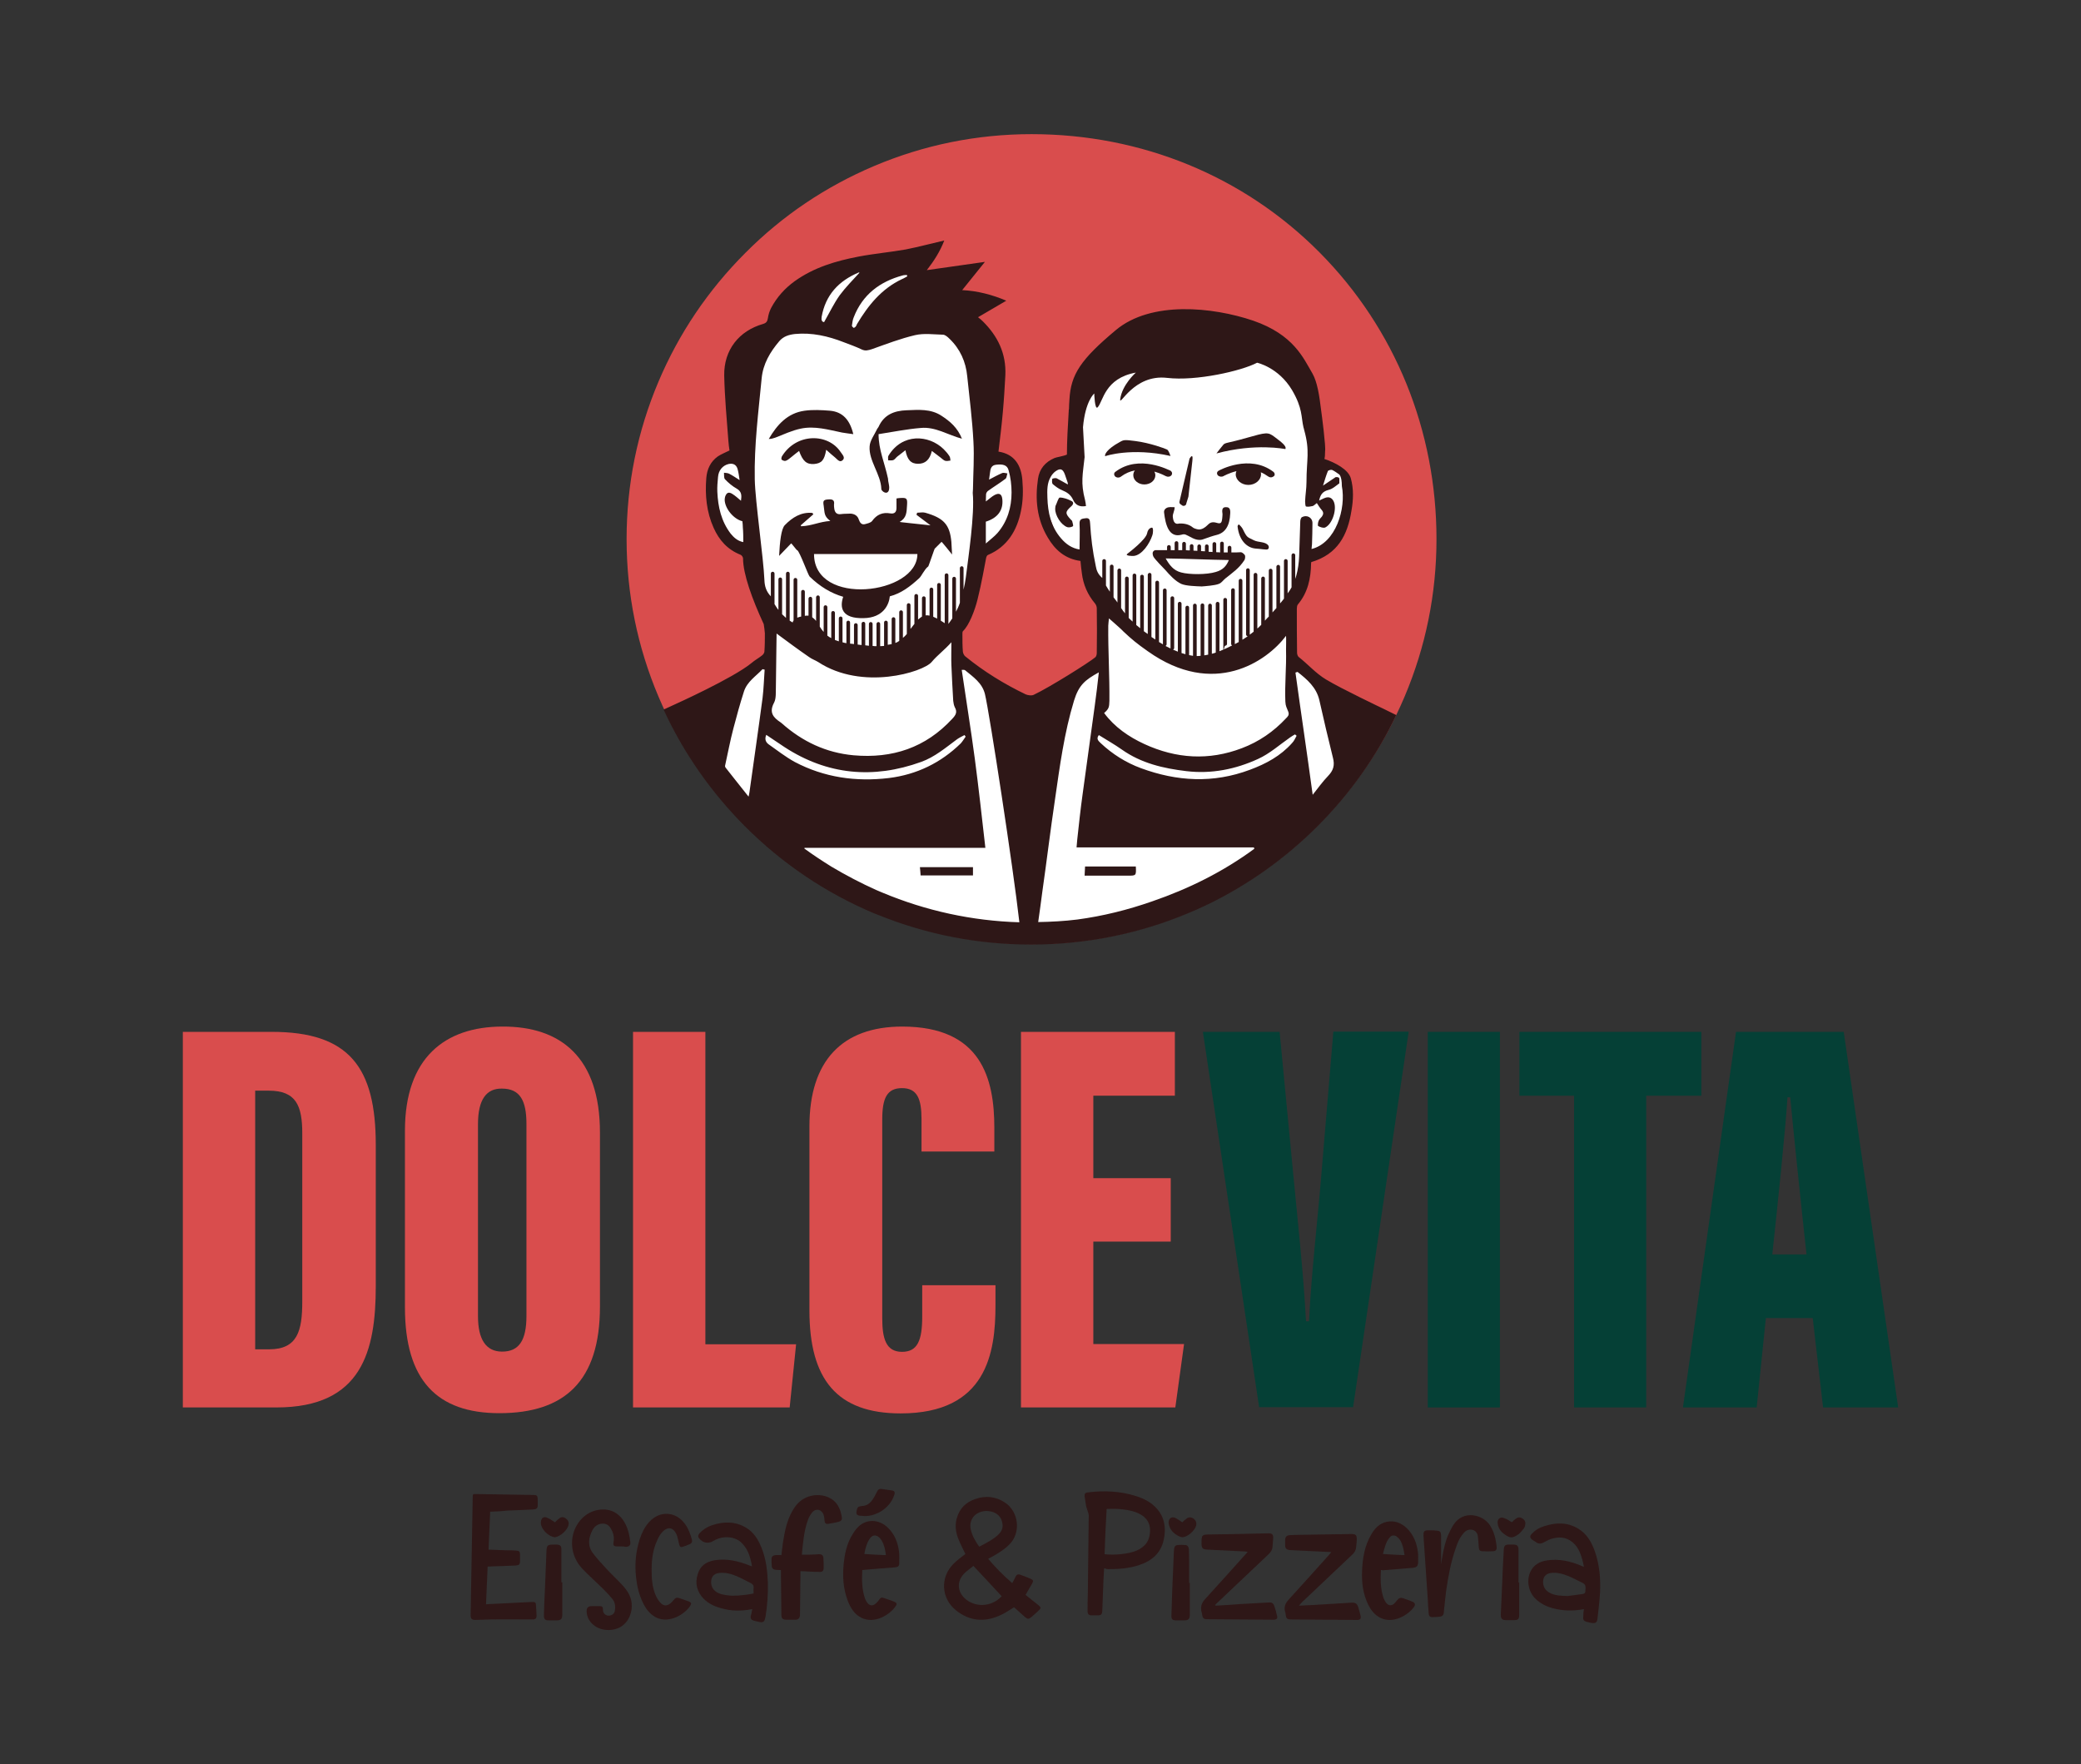
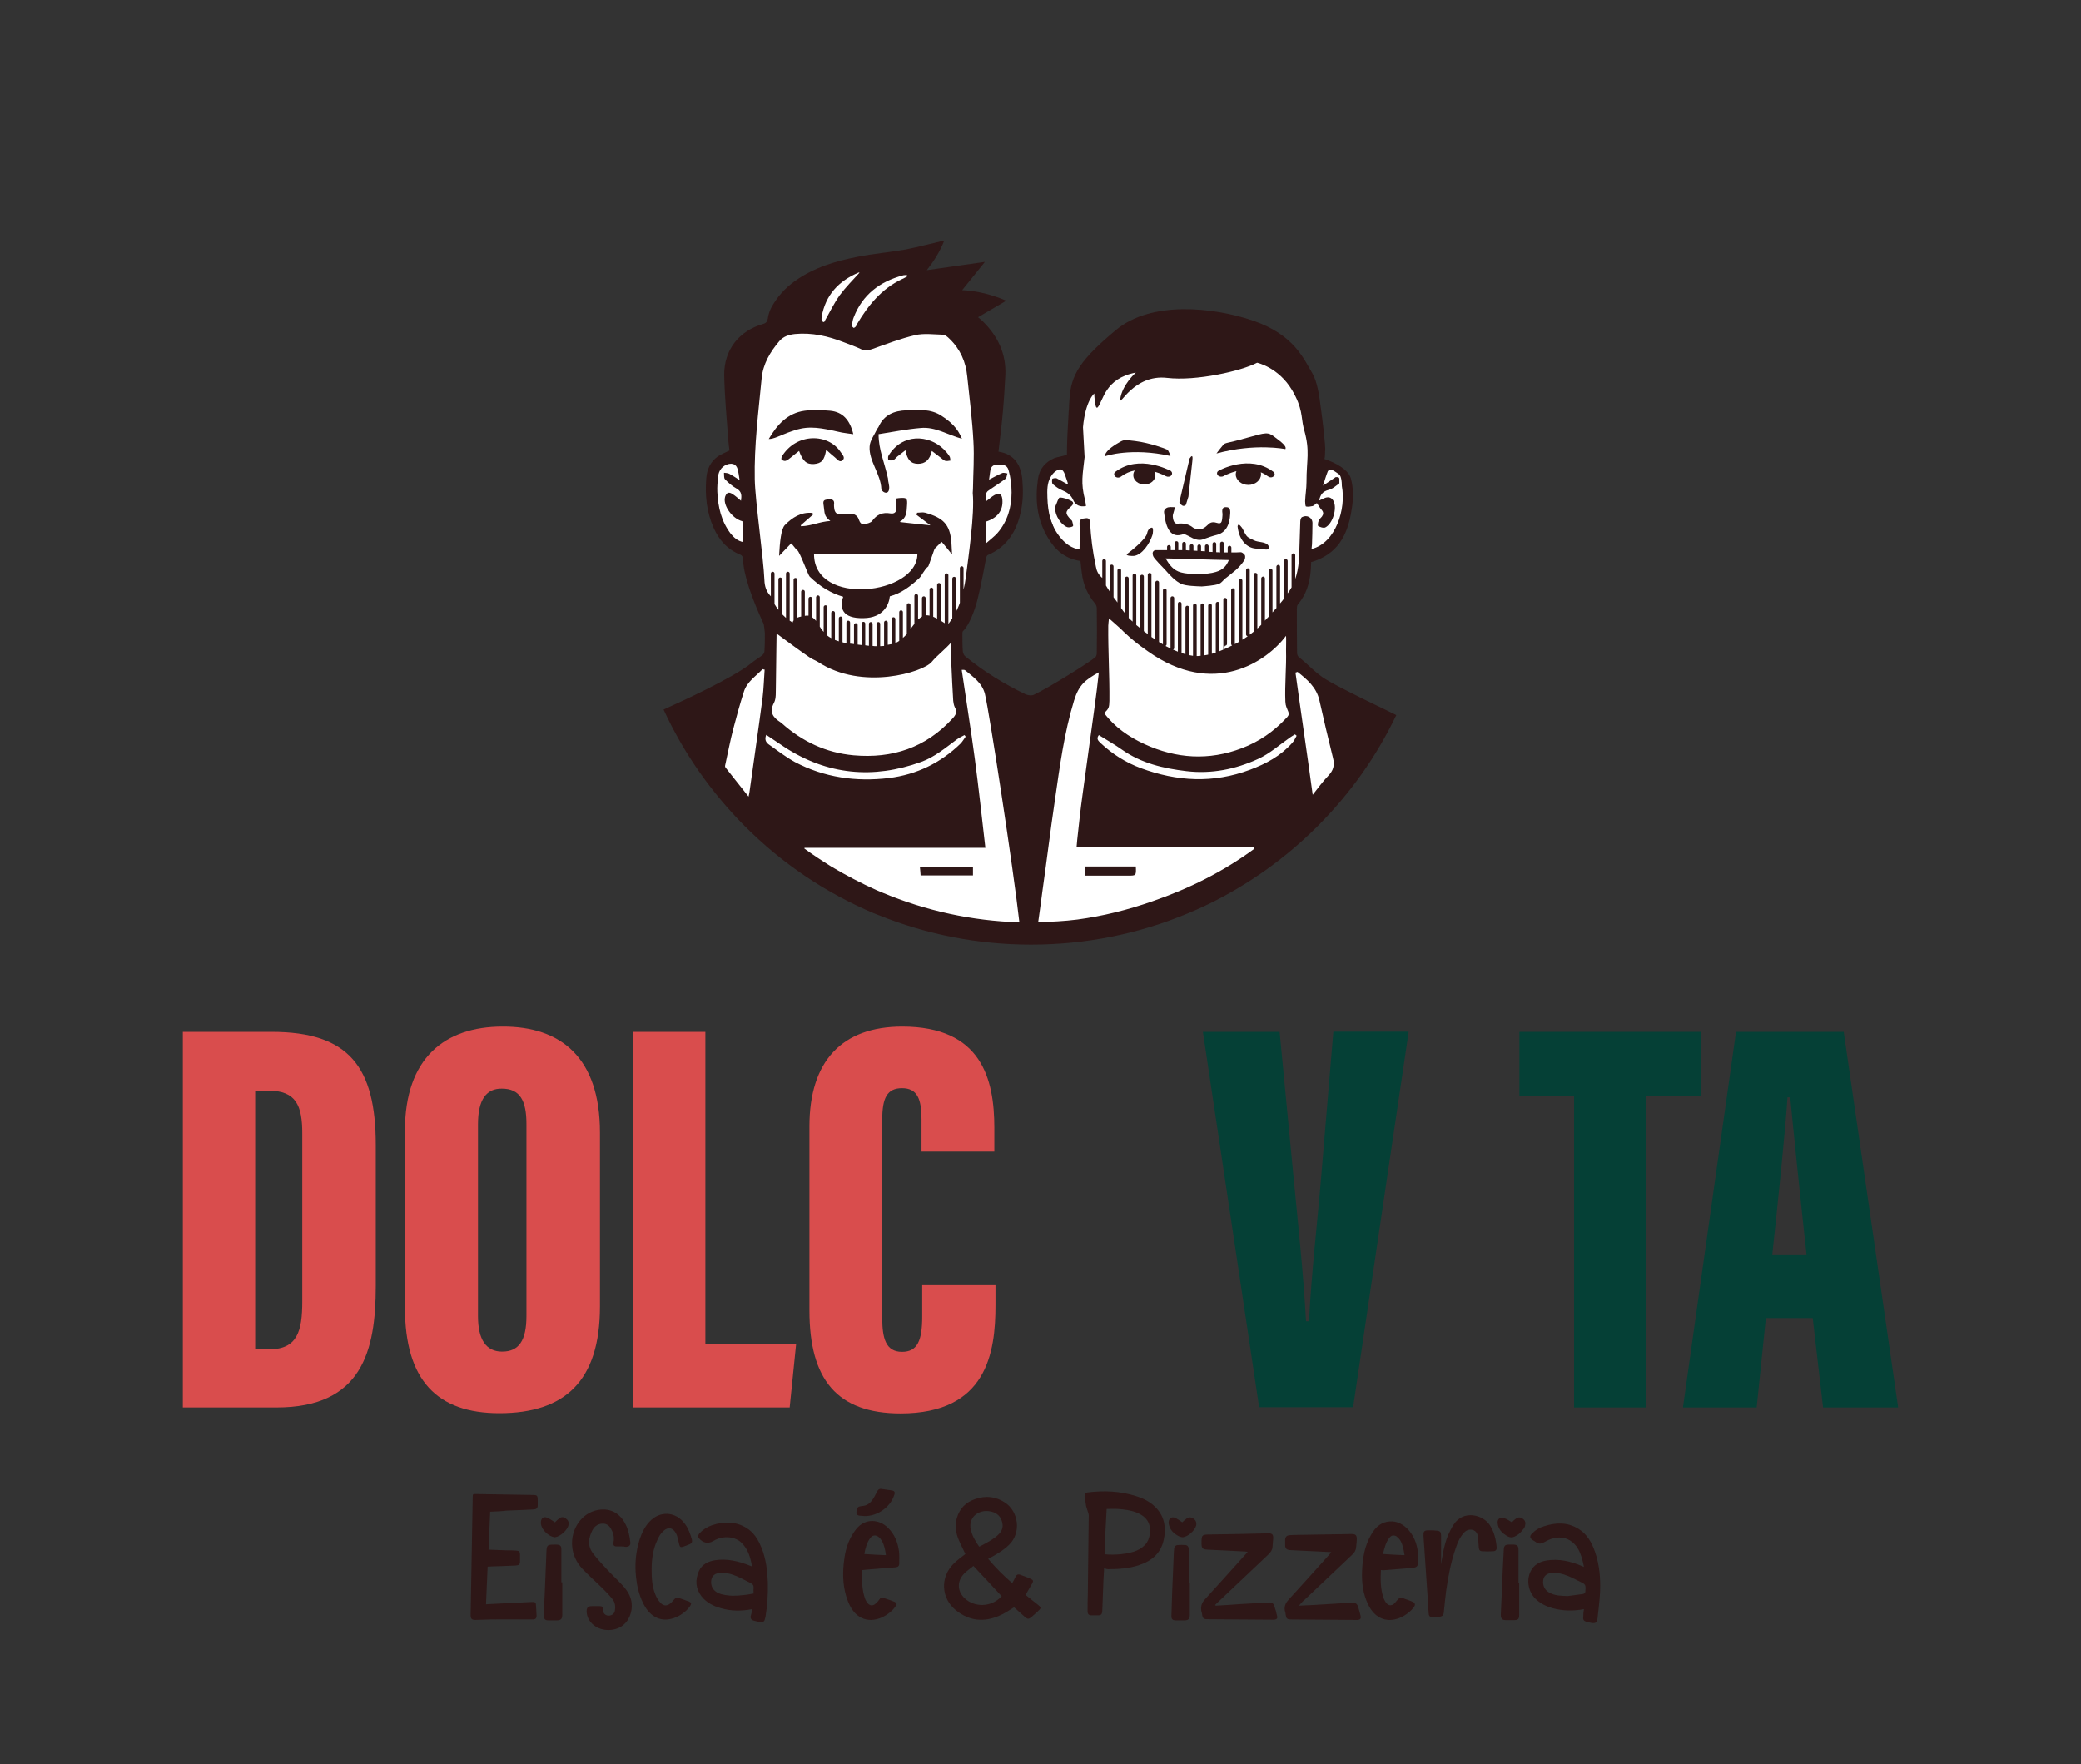
<svg xmlns="http://www.w3.org/2000/svg" version="1.1" id="Ebene_1" x="0px" y="0px" width="906px" height="768px" viewBox="0 0 906 768" style="enable-background:new 0 0 906 768;" xml:space="preserve">
  <rect x="0" y="0" width="906" height="768" fill="#333333" stroke="none" />
  <style type="text/css">
	.st0{fill:#2E1717;}
	.st1{fill:#D94D4D;}
	.st2{fill:#FFFFFF;}
	.st3{fill:#054036;}
</style>
  <g>
    <g>
      <g>
        <path class="st0" d="M420.3,676.5c-1-2.1-2.1-4.2-3-6.4c-1.2-2.9-1.6-5.9-0.8-9c1.2-4.4,4-7.2,8.3-8.6c4.5-1.5,8.8-1,12.7,1.6     c5.9,3.8,7.3,13.1,1.8,18.4c-2.1,2.1-4.6,3.6-7.2,5.1c-0.6,0.3-1.2,0.6-1.9,1c3.2,3.8,6.7,7.3,10.5,10.6c0.5-1,1.1-2,1.5-2.9     c0.4-0.8,1-1.1,1.9-0.8c1.6,0.6,3.1,1.1,4.6,1.8c1.1,0.5,1.3,0.9,0.7,2c-0.9,1.6-1.9,3.2-2.9,5c1.6,1.3,3.2,2.6,4.9,3.9     c2.1,1.7,2.1,1.7,0.2,3.5c-0.9,0.8-1.7,1.5-2.6,2.3c-1.1,0.9-1.6,0.9-2.7,0c-1.7-1.5-3.3-3-4.8-4.3c-2.2,1.3-4.1,2.7-6.3,3.6     c-6.7,3-13.1,2.4-18.9-2.2c-6.6-5.2-7.1-14.5-1.1-20.4C416.8,679.1,418.6,677.8,420.3,676.5 M423.8,681.7     c-1.3,1.1-2.9,2.1-4.1,3.4c-3.1,3.2-3,7.6,0.3,10.7c4.1,3.8,11.3,4.2,16.1-0.9C432.1,690.5,428,686.2,423.8,681.7 M426.3,673.3     c0.6-0.3,1.1-0.5,1.6-0.8c2.4-1.3,4.9-2.6,6.9-4.6c1.1-1.1,1.8-2.4,1.7-4.1c-0.3-3.5-2.6-5.7-6.4-6c-4.9-0.3-8.4,3.3-7.5,7.8     C423.2,668.5,424.6,670.9,426.3,673.3" />
      </g>
      <g>
        <path class="st0" d="M213.4,658.1c-0.2,5.5-0.5,11-0.7,16.5c2.8,0.1,5.4,0.2,7.9,0.3c1.4,0,2.7,0,4.1,0.1     c1.4,0.1,1.7,0.5,1.7,1.9c0,0.9,0,1.8,0,2.7c0,1.4-0.4,1.8-1.8,1.9c-3.5,0.2-7,0.3-10.5,0.4c-0.5,0-1.1,0.1-1.8,0.1     c-0.2,5.5-0.5,10.9-0.7,16.4c0.5,0,1-0.1,1.5-0.1c6-0.3,12.1-0.6,18.1-0.9c2-0.1,2.1,0.1,2.2,2c0.1,1.3,0.1,2.6,0.2,3.8     c0,1.4-0.4,1.8-1.8,1.8c-6.1,0-12.3-0.1-18.4,0c-2.1,0-4.2,0.2-6.4,0.2c-1.7,0-2.1-0.5-2.1-2.2c0.3-17.1,0.6-34.1,0.9-51.2     c0-1.4,0.1-1.4,1.4-1.4c8.3,0.1,16.5,0.3,24.8,0.4c1.8,0,2.1,0.3,2.1,2.1c0,0.8,0,1.6,0,2.4c0,1.3-0.5,1.7-1.8,1.8     c-3.9,0.2-7.8,0.4-11.6,0.5C218.4,657.9,215.9,658,213.4,658.1" />
      </g>
      <g>
        <path class="st0" d="M480.7,682.7c-0.2,3.5-0.4,7.1-0.5,10.6c-0.1,2.7-0.2,5.4-0.3,8.1c-0.1,1.3-0.5,1.8-1.8,1.8     c-0.9,0-1.9,0-2.8,0c-1.3,0-1.8-0.5-1.8-1.8c0-2.4,0-4.8,0.1-7.2c0.1-11.5,0.3-23,0.4-34.5c0-0.8-0.4-1.5-0.6-2.3     c-0.2-0.7-0.5-1.4-0.6-2.1c-0.2-1.3-0.4-2.6-0.6-3.9c-0.1-1.1,0.3-1.6,1.3-1.7c7.1-0.9,14.2-0.6,21.1,1.6     c3.5,1.1,6.6,2.7,9.1,5.5c3.4,3.9,4,8.5,3,13.3c-1.2,6-5.2,9.4-10.7,11.2c-4.4,1.5-9,1.8-13.6,1.8     C481.7,683.1,481.2,682.8,480.7,682.7 M480.9,676.6c4.5,0.5,10.5-0.1,14-1.6c4-1.8,5.8-4.6,5.8-8.9c-0.1-4.1-2.5-6.3-6-7.7     c-2.6-1-5.3-1.3-8-1.5c-1.6-0.1-3.3,0-4.9,0C481.4,663.5,481.1,670.1,480.9,676.6" />
      </g>
      <g>
        <path class="st0" d="M327.5,700.5c-4.7,0.9-9.2,0.9-13.6-0.4c-3.3-0.9-6.3-2.4-8.5-5.2c-2.6-3.4-2.8-7.2-1.1-11     c1.3-2.9,4-4.2,7-4.7c5.2-0.8,10.2,0.4,15,2.3c0.3,0.1,0.6,0.2,1.1,0.4c-0.7-4.1-1.8-7.8-4.9-10.6c-3-2.6-8.1-2.8-11.9-0.5     c-2.2,1.4-4.7,0.9-6.3-1.2c-0.6-0.8-0.3-1.4,0.2-2.1c1.5-1.6,3.4-2.8,5.4-3.5c5.1-1.7,10.2-1.8,15,1.1c3.3,2,5.2,5.1,6.6,8.6     c2,4.9,2.6,10,2.8,15.3c0.1,4.9-0.2,9.8-1,14.7c-0.1,0.4-0.2,0.8-0.3,1.2c-0.2,1-0.9,1.4-1.9,1.3c-1-0.2-2-0.4-3-0.7     c-1-0.3-1.4-0.9-1.3-1.9C327.1,702.8,327.3,701.7,327.5,700.5 M328.1,693.7c0-0.8-0.1-1.5,0-2.2c0.1-1.1-0.2-1.8-1.2-2.3     c-2.1-1-4.1-2.2-6.3-3.1c-2.4-1-5-1.7-7.7-1.3c-2.1,0.3-3.2,1.6-3.3,3.7c-0.1,2.7,1.5,4.7,4.5,5.5c3.1,0.8,6.2,0.8,9.3,0.4     C324.9,694.3,326.5,694,328.1,693.7" />
      </g>
      <g>
        <path class="st0" d="M689.6,700.5c-4.7,0.9-9.2,0.8-13.6-0.4c-2.9-0.8-5.5-2.1-7.6-4.2c-3-3-3.9-7.9-2.1-11.7     c1.4-3,4-4.4,7.1-4.9c5.3-0.8,10.3,0.3,15.2,2.4c0.2,0.1,0.5,0.2,1,0.4c-0.3-1.2-0.4-2.1-0.7-3.1c-0.7-2.5-1.6-4.9-3.4-6.8     c-2.6-2.7-5.8-3.4-9.3-2.5c-1.4,0.3-2.7,1-4,1.7c-1.2,0.7-2.3,0.8-3.4,0c-0.5-0.4-1.1-0.7-1.6-1c-1.2-0.9-1.3-1.7-0.3-2.7     c1.5-1.6,3.3-2.7,5.4-3.3c5.2-1.7,10.2-1.8,15,1.2c3.7,2.3,5.7,5.9,7.1,9.9c2,5.8,2.5,11.8,2.2,17.9c-0.2,3.7-0.7,7.5-1.1,11.2     c-0.2,1.8-0.9,2.2-2.7,1.9c-0.7-0.2-1.5-0.3-2.2-0.5c-1.1-0.4-1.5-1-1.3-2.1C689.3,702.6,689.4,701.6,689.6,700.5 M682.5,694.8     c1.3-0.2,3.3-0.4,5.3-0.7c2.5-0.3,2.4-0.3,2.5-2.8c0-1-0.2-1.6-1.1-2.1c-2.1-1-4.2-2.2-6.4-3.1c-2.5-1-5.1-1.7-7.8-1.3     c-1.7,0.3-2.8,1.3-3.1,2.9c-0.4,2.6,0.6,4.6,3,5.8C677,694.6,679.4,694.7,682.5,694.8" />
      </g>
      <g>
-         <path class="st0" d="M348.5,684c-0.1,6.2-0.1,12.3-0.2,18.4c0,0.4,0,0.9-0.1,1.3c-0.2,0.9-0.8,1.4-1.7,1.4c-1.5,0-3,0.1-4.5,0     c-1.3-0.1-1.8-0.6-1.8-2.1c-0.1-5.8-0.1-11.5-0.2-17.3c0-0.7,0-1.4,0-2.2c-0.8,0-1.5-0.1-2.2-0.1c-1.1-0.1-1.7-0.6-1.8-1.6     c-0.1-1-0.1-2-0.1-3.1c0-1.1,0.6-1.6,1.7-1.7c0.8-0.1,1.7,0,2.6,0c0.3-2.4,0.5-4.6,0.9-6.8c0.8-5,2-9.9,5-14.2     c3.7-5.3,10.1-6.1,14.5-4.2c3.7,1.6,5.3,4.8,5.9,8.7c0.2,1.1-0.3,1.7-1.4,2c-1.5,0.4-3.1,0.6-4.6,0.9c-0.9,0.1-1.4-0.3-1.5-1.2     c-0.1-0.9-0.1-1.8-0.4-2.6c-0.7-2.5-3.3-3.2-5-1.2c-0.8,1-1.5,2.2-1.9,3.4c-1.7,4.8-2.1,9.8-2.6,15c1,0,1.9,0,2.9,0     c1.5,0,3.1-0.1,4.6-0.2c1.3,0,1.8,0.5,1.9,1.8c0.1,1.4,0.1,2.7,0.1,4.1c0,1.3-0.5,1.9-1.9,1.8c-1.8,0-3.7-0.1-5.5-0.2     C350.3,684,349.5,684,348.5,684" />
-       </g>
+         </g>
      <g>
        <path class="st0" d="M565.5,699c2.2-0.1,4.2-0.2,6.3-0.3c5.5-0.3,11-0.7,16.5-1c1.9-0.1,2.6,0.4,3.1,2.2c0.4,1.2,0.7,2.5,1,3.7     c0.2,1-0.2,1.5-1.2,1.6c-0.4,0-0.8,0-1.2,0c-9.2-0.1-18.3-0.1-27.5-0.2c-2.2,0-2.5-0.2-2.8-2.4c0-0.3-0.1-0.6-0.2-0.9     c-0.6-2.1,0.1-3.8,1.6-5.4c5.6-6.1,11.1-12.3,16.7-18.5c0.6-0.6,1.1-1.3,1.8-2.1c-0.7-0.1-1.2-0.1-1.6-0.1     c-5.4-0.3-10.9-0.5-16.3-0.8c-1.6-0.1-2.2-0.7-2.2-2.3c0-0.7,0-1.5,0-2.2c0.1-1.3,0.7-1.9,2-2c0.7-0.1,1.4,0,2-0.1     c8.3-0.1,16.6-0.3,24.9-0.4c1.8,0,2.3,0.5,2.3,2.2c0,1.2-0.2,2.4-0.3,3.6c-0.1,1.4-0.8,2.4-1.8,3.3c-6.9,6.5-13.8,13.1-20.7,19.6     C567.1,697.1,566.4,698,565.5,699" />
      </g>
      <g>
        <path class="st0" d="M529.3,699c3.6-0.2,7.1-0.4,10.7-0.7c4.2-0.2,8.3-0.5,12.5-0.7c1.2-0.1,2,0.4,2.3,1.6     c0.5,1.4,0.9,2.8,1.2,4.3c0.3,1-0.2,1.5-1.2,1.6c-0.3,0-0.7,0-1,0c-9.2-0.1-18.5-0.1-27.8-0.2c-2.1,0-2.4-0.3-2.7-2.4     c0-0.3-0.1-0.5-0.2-0.8c-0.5-2.2,0-3.9,1.6-5.6c5.6-6.1,11.1-12.3,16.7-18.5c0.6-0.6,1.1-1.3,1.8-2c-0.5-0.1-0.9-0.2-1.2-0.2     c-5.4-0.3-10.8-0.5-16.2-0.8c-2.3-0.1-2.7-0.6-2.7-2.9c0-3.5,0.2-3.7,3.7-3.7c8.4-0.1,16.9-0.3,25.3-0.5c1.8,0,2.3,0.5,2.2,2.3     c-0.1,1.2-0.2,2.5-0.3,3.7c-0.1,1.3-0.8,2.2-1.7,3.1c-6.9,6.5-13.8,13.1-20.7,19.6c-0.9,0.8-1.7,1.6-2.6,2.5     C529.2,698.8,529.2,698.9,529.3,699" />
      </g>
      <g>
        <path class="st0" d="M270.5,673.2c-0.7,0-1.4,0-2,0c-1.2,0-1.6-0.5-1.4-1.7c0.3-1.6,0.2-3.2-0.5-4.8c-0.7-1.6-1.7-3.2-3.6-3.4     c-2.2-0.2-3.9,0.8-5,2.7c-1.8,3.4-2.3,6.9,0.1,10.1c1.7,2.3,3.7,4.4,5.6,6.5c2.4,2.6,4.9,4.9,7.3,7.5c2,2.2,3.7,4.7,4,7.8     c0.4,3.7-1.1,8.2-4.9,10.4c-3.6,2-8.6,1.7-11.7-0.9c-1.9-1.6-3-3.6-3-6.1c0-1.4,0.7-2.1,2.1-2.1c1.2,0,2.5,0,3.7,0     c1,0,1.3,0.4,1.3,1.4c-0.1,2.1,1.8,3.3,3.7,2.5c0.9-0.4,1.3-1,1.5-1.9c0.3-1.8,0.1-3.6-1-5c-1.3-1.6-2.7-3.1-4.2-4.6     c-3-2.9-6.1-5.7-9-8.7c-2.5-2.7-4.1-6-4.4-9.7c-0.7-7.3,4-14.7,11.4-15.9c5.3-0.9,9.6,1.5,12,6.6c1.1,2.3,1.6,4.8,1.9,7.3     c0.2,1.5-0.4,2.1-1.9,2.2C271.7,673.2,271.1,673.2,270.5,673.2" />
      </g>
      <g>
        <path class="st0" d="M375.4,683.5c-0.2,4.3-0.2,8.6,1.3,12.7c0,0.1,0.1,0.2,0.1,0.2c1.4,3,3.4,3.3,5.5,0.6c1.3-1.8,1.3-1.8,3.5-1     c1.2,0.4,2.4,0.8,3.6,1.3c1,0.4,1.2,1,0.6,1.8c-2.4,3.8-9.2,8-14.9,5.2c-3.1-1.5-4.8-4.3-6-7.4c-2-5.2-2.3-10.5-1.8-16     c0.4-4.1,1.2-8.1,3.2-11.8c0.7-1.2,1.4-2.4,2.3-3.5c4.1-5,10.2-4.1,13.8-0.5c2.9,2.8,4.3,6.4,4.8,10.3c0.2,1.7,0.1,3.5,0.1,5.2     c0,1.1-0.5,1.6-1.7,1.7c-3.4,0.3-6.7,0.5-10.1,0.8C378.4,683.2,377,683.3,375.4,683.5 M385.7,677c-0.3-2.3-0.7-4.4-1.8-6.3     c-0.4-0.6-0.9-1.3-1.5-1.7c-1.2-0.9-2.5-0.7-3.4,0.4c-1.6,2-2.2,4.5-2.7,7.1C379.5,676.7,382.5,676.9,385.7,677" />
      </g>
      <g>
        <path class="st0" d="M601.2,683.5c-0.2,4-0.2,7.9,1,11.7c0.3,1,0.8,1.9,1.4,2.7c0.9,1.1,2.2,1.2,3.3,0.3c0.5-0.5,1-1.1,1.4-1.6     c0.8-1,1.5-1.2,2.7-0.8c1.3,0.5,2.7,0.9,4,1.5c1,0.4,1.3,1.2,0.7,2.1c-2.4,3.6-9.2,7.8-14.9,4.8c-2.5-1.3-4.1-3.5-5.3-6     c-2.1-4.5-2.7-9.3-2.5-14.2c0.2-5.6,1.1-11.1,4-16c1.5-2.6,3.5-4.8,6.7-5.5c3.4-0.7,6.3,0.4,8.8,2.8c2.9,2.8,4.3,6.4,4.8,10.3     c0.2,1.5,0.1,3.1,0.1,4.7c-0.1,1.5-0.7,2-2.1,2.2c-4.5,0.4-8.9,0.7-13.4,1.1C601.7,683.4,601.5,683.5,601.2,683.5 M611.5,677     c-0.4-2.3-0.7-4.4-1.8-6.3c-0.4-0.7-1-1.3-1.6-1.8c-1-0.7-2.3-0.6-3,0.3c-1.8,2.1-2.3,4.6-3,7.3     C605.3,676.7,608.3,676.9,611.5,677" />
      </g>
      <g>
        <path class="st0" d="M627.3,681.6c0.7-4.5,1.4-9,3.1-13.2c0.7-1.6,1.5-3.2,2.4-4.6c4.3-6.7,12.8-4.4,15.8,0.1     c1.9,2.9,2.7,6.2,3,9.7c0.1,1.1-0.5,1.7-1.6,1.7c-1.5,0.1-3,0.1-4.5,0c-1.2,0-1.6-0.5-1.7-1.8c-0.1-1.6-0.2-3.2-0.4-4.8     c-0.5-3.1-4-3.7-6-1.5c-1.8,1.9-2.8,4.3-3.6,6.7c-2.1,6-3.3,12.3-4.2,18.7c-0.4,3.1-0.7,6.2-1,9.3c-0.1,1.2-0.6,1.7-1.7,1.9     c-1.1,0.1-2.3,0.2-3.4,0.2c-1.1,0-1.5-0.8-1.5-1.7c-0.2-2.1-0.3-4.2-0.4-6.3c-0.6-8.8-1.2-17.7-1.8-26.5c-0.2-3.2,0-3.4,3.3-3.3     c0.7,0,1.4,0,2,0.1c1.9,0.1,2.3,0.5,2.3,2.4c0,3.6,0,7.3,0,10.9V681.6z" />
      </g>
      <g>
        <path class="st0" d="M283.7,683.4c0,3.6,0.2,7.3,1.6,10.7c0.5,1.3,1.2,2.5,2.2,3.6c1.5,1.7,3.3,1.5,4.9-0.2     c0.1-0.1,0.1-0.1,0.2-0.2c1.8-2.1,1.8-2.1,4.3-1.2c1,0.4,2.1,0.7,3.1,1.1c0.9,0.4,1.1,0.9,0.6,1.7c-2.3,3.8-9.3,8.1-15,5.2     c-2.7-1.4-4.4-3.7-5.7-6.4c-1.7-3.5-2.6-7.3-3-11.2c-0.6-5.6-0.1-11.1,1.6-16.4c0.9-2.7,2.1-5.3,4.1-7.5     c4.6-5.1,11.6-4.7,15.6,0.8c1.5,2,2.3,4.3,3,6.7c0.3,1.1,0,1.8-1.1,2.2c-0.9,0.4-1.7,0.7-2.6,1c-1.2,0.4-1.5,0.2-1.8-1     c-0.3-1.1-0.5-2.2-0.8-3.3c-0.1-0.4-0.3-0.9-0.5-1.3c-1.3-2.7-3.6-3.2-5.7-1.1c-1.1,1-1.9,2.4-2.5,3.8     C284.2,674.6,283.7,679,283.7,683.4" />
      </g>
      <g>
        <path class="st0" d="M518,689c0,4.6,0,9.2,0,13.8c0,2-0.5,2.6-2.6,2.6c-1.2,0-2.3,0-3.5,0c-1.4,0-2-0.6-1.9-2     c0.1-3.3,0.2-6.6,0.3-9.8c0.2-5.5,0.5-11.1,0.7-16.6c0-1,0.1-2,0.2-2.9c0.1-0.9,0.6-1.4,1.5-1.5c1.1-0.1,2.3-0.1,3.4,0     c1,0.1,1.4,0.8,1.5,1.8c0,1.5,0.1,3,0.1,4.5c0,3.4,0,6.8,0,10.2H518z" />
      </g>
      <g>
        <path class="st0" d="M244.8,688.9c0,4.6,0,9.3,0,13.9c0,2-0.5,2.6-2.6,2.6c-1.1,0-2.2,0-3.3,0c-1.6,0-2.1-0.5-2.1-2.1     c0.1-3.5,0.2-7,0.4-10.5c0.2-5.7,0.5-11.4,0.7-17.1c0.1-3,0.3-3.3,3.4-3.3c0.3,0,0.7,0,1,0c1.6,0.1,2.1,0.5,2.1,2.1     c0,4.8,0,9.5,0,14.3H244.8z" />
      </g>
      <g>
        <path class="st0" d="M661.4,689v13.9c0,2-0.4,2.4-2.5,2.4c-1.1,0-2.1,0-3.2,0c-1.7,0-2.3-0.6-2.3-2.3c0.2-4.6,0.4-9.1,0.6-13.7     c0.2-4.9,0.4-9.8,0.7-14.7c0.1-1.7,0.6-2.2,2.3-2.2c0.7,0,1.4,0,2,0c1.6,0.1,2.1,0.6,2.1,2.2c0,4.8,0,9.5,0,14.3H661.4z" />
      </g>
      <g>
        <path class="st0" d="M376.5,660c-0.8-0.1-1.6-0.1-2.4-0.2c-1.1-0.2-1.4-0.8-1.2-1.8c0.3-1.9,0.6-2.2,2.5-2.4     c1.8-0.1,3.2-1,4.2-2.4c0.9-1.2,1.6-2.5,2.2-3.8c0.5-1,1.1-1.4,2.1-1.2c1.4,0.2,2.8,0.4,4.2,0.6c1.4,0.2,1.7,0.8,1.2,2.1     C387.6,656.1,382.1,660,376.5,660" />
      </g>
      <g>
        <path class="st0" d="M514.7,662.7c0.7-0.6,1.3-1.2,2-1.7c0.9-0.6,1.9-0.6,2.9,0.1c1,0.7,1.4,1.7,1.2,2.9c-0.5,2.2-3.6,5-5.8,5.2     c-0.6,0-1.2-0.2-1.7-0.4c-2.4-1.2-4.1-2.9-4.5-5.6c-0.1-0.9,0.1-1.8,0.9-2.4c0.8-0.5,1.7-0.2,2.4,0.2     C513,661.5,513.9,662.1,514.7,662.7" />
      </g>
      <g>
        <path class="st0" d="M241.6,662.7c0.6-0.6,1.2-1.2,1.9-1.7c0.9-0.7,1.9-0.7,2.8,0c1,0.7,1.5,1.7,1.2,2.9     c-0.4,2.2-3.7,5.1-5.9,5.3c0,0-0.1,0-0.1,0c-2.9-0.3-6.4-3.9-6-6.8c0.2-1.7,1.4-2.4,2.9-1.6C239.6,661.3,240.6,662.1,241.6,662.7     " />
      </g>
      <g>
        <path class="st0" d="M658.2,662.7c0.6-0.6,1.2-1.2,1.8-1.6c0.8-0.6,1.7-0.7,2.6-0.2c0.9,0.5,1.6,1.3,1.5,2.5     c-0.1,0.7-0.2,1.4-0.6,1.9c-0.7,0.9-1.5,1.9-2.4,2.6c-2.6,1.8-3.6,1.9-6.4-0.2c-1.2-0.9-2.1-2.1-2.5-3.6c-0.1-0.5-0.2-1-0.2-1.5     c0.1-1.6,1.4-2.4,2.9-1.7C656.1,661.3,657.1,662,658.2,662.7" />
      </g>
    </g>
    <g>
-       <path class="st1" d="M449.1,58.4c-23.8,0-46.9,4.7-68.6,13.9c-21,8.9-39.9,21.6-56,37.8c-16.2,16.2-28.9,35-37.8,56    c-9.2,21.7-13.9,44.8-13.9,68.6c0,23.8,4.7,46.9,13.9,68.6c8.9,21,21.6,39.9,37.8,56c16.2,16.2,35,28.9,56,37.8    c21.7,9.2,44.8,13.9,68.6,13.9c23.8,0,46.9-4.7,68.6-13.9c21-8.9,39.9-21.6,56-37.8c16.2-16.2,28.9-35,37.8-56    c9.2-21.7,13.9-44.8,13.9-68.6c0-47.3-18-91.6-50.8-124.7C541.6,76.7,497,58.4,449.1,58.4" />
-     </g>
+       </g>
    <g>
      <path class="st2" d="M300.8,310.8l32.4-20.9l1.5-22.8l-9.1-26.6l-6.6-3.8l-8.6-13.3v-19c0,0,7.7-6.2,7.7-6.9c0-0.7,5.6-14,5.6-14    l3.9-26.6l13.2-13.3l20.9-24.1l20.9-6.4l17.1,1.9l1.9,9.5l22.8,22.8l5.7,52.1l5.7-0.7l5.7,3.8l1.5,9.5l0.4,7.6l-3.8,7.6l-5.7,7.7    l-7.5,9.4l-9.5,33l1.3,12.6l30.9,20.9l30.5-22.8l1.9-26.6l-7.6-15.2v-7.6l-3.8,4.9l-9.5-8.7l-5.7-15.2v-13.3l3.9-5.7l7.5-1.9    l3.8-3.1l1.9-19.7l7.6-10.1l17.1-18.5l28.5,0.7l28.5,5l15.2,17.1l5.7,22.8l-3.6,7.6l10.6,2.5l3.9,3.3l1.8,9.5l-1.9,9.5l-1.4,7.6    l-11.4,7.6l-5.7,13.3l-5.6,11.4l1.2,20.9l13.9,11.4l11.4,10.2l3.8,22.8l-19,22.8l-24.7,22.2L531,386.9l-26.6,11.4l-38.1,7.6    l-26.6,1.9l-26.6-5.7l-30.4-8.8l-24.7-14L337,364.1l-21-20.9l-11.4-19L300.8,310.8z" />
    </g>
    <g>
      <path class="st0" d="M602,308.4c0,0-18.1-8.6-24.7-12.6c-4.6-2.8-7.7-6.5-11.9-9.8c-0.4-0.3-0.7-1.2-0.7-1.8    c-0.1-6.4-0.1-12.7-0.1-19.1c0-0.7,0.1-1.5,0.4-1.9c4.4-5.2,5.7-11.4,5.8-17.9c0-0.3,0.1-0.5,0.1-0.6    c11.4-3.4,15.8-11.6,17.5-22.5c0.8-4.6,1-9.3-0.3-14c-1.1-3.8-6.7-6.8-11.5-8.4c0.2-0.7,0.3-1.6,0.3-3.4    c0.4-1.8-1.5-16.3-1.7-17.6c-0.8-6.7-1.7-12.5-3.8-16.2c-4-6.8-8.2-16.9-25.8-23c-17.7-6-44.5-8.7-59.8,4.1s-19.6,19.3-20.2,30.2    c-0.1,1.5-0.2,2.9-0.2,4.2c-0.1,0.2-0.1,0.4-0.1,0.6c-0.4,6.8-0.8,13.4-0.8,19.2c-1.5,0.7-4.5,1.1-5.4,1.5c-4,1.7-6.6,4.7-7.2,9.1    c-1.3,8.9-0.5,17.5,4.2,25.4c3.2,5.5,7.6,9.4,14.3,10.3c0.2,1.8,0.3,3.5,0.6,5.3c0.6,5,2.5,9.4,5.8,13.3c0.4,0.5,0.7,1.3,0.7,2    c0.1,6.5,0.1,13,0,19.5c0,0.6-0.2,1.4-0.6,1.8c-2.7,2.3-20.1,13.2-26.9,16.4c-0.9,0.4-2.4,0.2-3.4-0.2c-9.4-4.5-18.3-10-26.4-16.6    c-0.5-0.4-0.9-1.3-1-2c-0.2-2.5-0.2-5.1-0.2-7.7c0-0.4,0-1.1,0.3-1.3c2.6-2.5,5.1-8.9,6.3-13.8c1.7-6.7,3.3-15.9,3.7-17.9    c0.1-0.5,0.4-1.3,0.8-1.4c8.5-3.6,12.7-10.7,14.4-19.2c0.9-4.3,1-8.9,0.6-13.4c-0.5-6.3-3.3-11.3-10.4-12.4    c0.7-5.8,1.4-11.5,1.9-17.2c0.5-5.4,0.8-10.7,1.1-16.1c0.4-9.4-3.3-17-9.9-23.5c-0.5-0.5-1.1-1-2-1.7c4.3-2.5,8.2-4.8,12.3-7.2    c-6.1-2.6-12.6-4.3-19.2-4.6c3.2-4,6.4-8,9.9-12.3c-8.9,1.3-17.1,2.4-25.3,3.6c3.2-4.1,5.8-8.2,7.6-12.9    c-5.7,1.3-11.2,2.8-16.8,3.9c-6.8,1.2-13.7,1.8-20.5,3.1c-9.9,1.9-19.4,4.7-27.8,10.7c-4.3,3.1-7.8,7-10.3,11.7    c-0.7,1.4-1.2,3-1.4,4.5c-0.2,1.3-0.7,2-2,2.4c-10.6,3-17.2,11.4-17,22.5c0.2,9.4,1.1,18.9,1.8,28.3c0.1,1.5,0.3,3,0.5,4.3    c-1.8,0.9-3.6,1.6-5.1,2.6c-3.2,2.3-4.7,5.6-5,9.4c-0.6,7.5,0.1,14.8,3.2,21.7c2.4,5.4,6.1,9.5,11.7,11.7c0.5,0.2,1.1,1,1.1,1.6    c0,6.8,4,17.8,9,28.6c0.1,0.3,0.5,3.6,0.5,4c0,2.6,0,5.2-0.2,7.9c0,0.6-0.5,1.3-1,1.7c-1.5,1.2-3.2,2.1-4.7,3.4    c-8.1,6.6-33.2,17.9-33.2,17.9l-5,2.3c8.7,18.9,20.6,35.9,35.4,50.8c16.2,16.2,35,28.9,56,37.8c0.8,0.3,1.5,0.6,2.3,0.9    c21.1,8.5,43.4,12.8,66.3,12.8c23.7,0,46.8-4.6,68.5-13.7c2.4-1,4.7-2,7-3.1c0.3-0.1,0.6-0.3,0.8-0.4c0.2-0.1,0.3-0.2,0.5-0.2    c17.7-8.6,33.8-20,47.9-34.1c14.2-14.2,25.7-30.4,34.3-48.4L602,308.4z M429.3,215.1c0.1-0.6,0.5-1.2,1-1.5c2.5-1.8,5-3.3,7.5-5.2    c0.5-0.4,0.5-1.5,0.8-2.3c-0.7-0.1-1.6-0.4-2.2-0.2c-1.9,0.8-3.7,1.8-5.8,2.9c0.2-1.2,0.3-2.1,0.4-2.9c0.2-1.8,0.5-3.4,2.8-3.6    c2.8-0.3,4.7,0.1,5.3,2.4c0.9,3.1,1.3,6.5,1.3,9.7c0,6.5-1.8,12.6-6.1,17.6c-1.4,1.6-3.2,2.9-5.1,4.6v-9.5    c5.1-1.6,7.6-4.9,7.2-9.6c-0.2-2.4-1.3-3.1-3.4-2c-1.3,0.7-2.4,1.8-3.8,2.8C429.3,217.2,429.2,216.1,429.3,215.1z M323.6,236    c-2.5-0.5-4.1-2-5.5-3.7c-4.1-5.4-5.5-11.6-5.8-18.2c-0.1-2.1,0.1-4.3,0.3-6.4c0.2-3,2.1-5.1,4.6-5.7c1.9-0.4,3.3,0.2,3.9,2.1    c0.4,1.4,0.6,2.9,0.9,4.9c-1.9-1.2-3.2-2.1-4.6-2.8c-0.6-0.3-1.5-0.3-2.2-0.4c0.1,0.9-0.1,2.2,0.4,2.8c1.5,1.6,3.3,3.1,5.1,4.1    c2.3,1.3,2.2,3.1,1.9,5.3c-1.3-1.1-2.5-2.2-3.8-3c-1.6-1-2.5-0.5-3.1,1.2c-0.1,0.4-0.2,0.9-0.2,1.4c0.1,3.8,3.9,8.4,7.7,9.3    c0.1,0.8,0.2,1.7,0.2,2.6C323.6,231.7,323.6,233.8,323.6,236z M488.4,326.3c8.5,6,18.1,8.2,28.1,9.4c10.9,1.3,21.4-0.8,31.2-5.3    c5.1-2.3,9.4-6.2,14-9.4c0.7-0.5,1.4-0.9,2.1-1.3c0.2,0.2,0.5,0.4,0.7,0.6c-0.6,1.1-1.1,2.3-2,3.2c-5,5.6-11.3,9-18.3,11.6    c-16,6-31.8,5.1-47.5-0.7c-6.5-2.4-12.4-6.1-17.5-10.9c-0.9-0.9-2.1-1.8-0.8-3.5C481.9,322.2,485.3,324.1,488.4,326.3z M483,305.1    c0.1-10.9-0.6-21.8-0.5-32.7c0-0.9,0.2-1.8,0.3-3.2c1.7,1.5,3,2.6,4.3,3.8c0.7,0.6,1.3,1.2,1.9,1.8c0.1,0.1,0.1,0.2,0.2,0.2    c3.5,3.3,5.8,5.2,10.5,8.5c28.7,20.4,51.8,4.5,60.2-6.7c0.1,1.3,0,5.1,0,6.2c0.2,7.5-0.6,14.9-0.3,22.4c0.1,2.1,0.6,2.6,1.3,4.5    c0.5,1.4-0.3,2.1-1,2.8c-5.4,5.8-11.8,10.2-19.2,13c-14.4,5.5-28.6,4.6-42.5-1.8c-6.7-3.1-12.9-7.3-17.5-13.5    C482.9,308.5,482.9,307.7,483,305.1z M564.9,292.5c4.2,3.3,8.2,6.7,9.5,12.3c2,8.9,3.7,16.1,5.9,25c0.9,3.4,0.2,5.6-2.1,8    c-2.4,2.5-4.4,5.3-6.7,8.2c-2.5-18.5-5-35-7.5-53.2C564.3,292.7,564.6,292.6,564.9,292.5z M477.1,246.6    c-1.5-7.1-2.1-12.4-2.5-18.8c-0.1-1.3-0.2-2.4-1.9-2.2c-1.5,0.2-2.8,0.2-2.7,2.4c0.2,3.6,0,7.3,0,11.2c-3.3-0.5-5.9-2.3-8.1-4.9    c-4.4-5.1-5.7-11.2-5.9-17.7c-0.1-3.1-0.2-6.3,1.5-9.1c0.5-0.9,1.2-1.7,2-2.3c2.1-1.5,3.2-1.1,4.1,1.3c0.4,1.2,0.8,2.4,1.2,3.5    c0.1,0.3,0.1,0.5,0.1,0.9c-1.7-0.9-3.3-1.9-4.9-2.7c-0.5-0.2-1.9,0.1-1.9,0.3c-0.1,0.8-0.2,1.9,0.3,2.3c1.2,1,2.5,2,4,2.6    c2.2,0.9,3.8,2,4.8,4.2c1,2.3,2.9,3.2,5.6,2.7c-0.1-0.9-0.2-1.8-0.4-2.6c-2-7.6-1-11.1-0.2-18.7l-0.7-13c1-11.5,4.9-14.7,4.9-14.7    s0.2,7.4,1.5,6c2.4-2.6,3-12.6,16.6-15.1c0,0-6,5.3-6.8,11.6c-0.4,3.6,5.8-11,20.4-9.3c12.6,1.5,32.4-3,39.2-6.6    c0,0,9.3,2,15.2,11.9c4.7,8,3.9,11.6,5,16.3l0,0c0,0.1,0.1,0.2,0.1,0.3c0.1,0.3,0.1,0.5,0.2,0.8c2.6,9.4,1,12.6,1,22.7    c0,2.8-0.5,5.5-0.6,8.3c0,0.8,0.1,2.2,0.4,2.3c0.9,0.2,2,0,2.9-0.2c0.6-0.2,1.1-0.8,1.8-1.3c0.7,1.1,1.4,2.2,2.2,3.1    c0.8,1,0.7,1.8,0,2.8c-0.5,0.6-1.1,1.1-1.4,1.8c-0.3,0.7-0.5,2.1-0.2,2.3c0.9,0.5,2.3,1,3.1,0.6c3.2-1.6,5.2-8.2,3.6-11.4    c-0.8-1.6-2.1-2-3.6-1.5c-0.9,0.3-1.7,0.8-2.7,1.2c0.5-2.3,1.3-3.9,4-4.6c1.8-0.4,3.3-1.8,4.8-2.9v0v-1v-0.9L583,208l-0.7-0.3    h-0.8c-1.9,1.3-3.6,2.4-5.5,3.7c0.7-2.2,1.3-4.3,2.1-6.3c0.2-0.4,1.4-0.7,1.9-0.5c1.1,0.5,2.1,1.3,3,1.9c0,0,1.2,0.7,1.2,5.1v0    c1.9,9.8-2.6,24.8-13.2,27.4c0.1-0.7,0.1-1.4,0.2-2c0.1-3.1,0.2-6.2,0.2-9.3c0-2.4-2.4-3.7-4.5-2.6c-0.5,0.2-0.8,1.2-0.8,1.9    c-0.2,5.1-0.3,10.2-0.5,15.3c-0.1,2.5-0.5,5.7-1.2,8.1c-0.2,0.6-0.3,1.1-0.5,1.6v-10.3c0-0.5-0.4-0.8-0.8-0.8    c-0.5,0-0.8,0.4-0.8,0.8v14c-0.5,0.9-1,1.7-1.7,2.6v-14.1c0-0.5-0.4-0.8-0.8-0.8c-0.5,0-0.8,0.4-0.8,0.8v16.4    c-0.5,0.7-1.1,1.4-1.7,2.1v-16c0-0.5-0.4-0.8-0.8-0.8s-0.8,0.4-0.8,0.8v18c-0.6,0.6-1.1,1.3-1.7,1.9v-18.2c0-0.5-0.4-0.8-0.8-0.8    c-0.5,0-0.8,0.4-0.8,0.8v20c-0.6,0.6-1.2,1.2-1.7,1.8v-18.4c0-0.5-0.4-0.8-0.8-0.8s-0.8,0.4-0.8,0.8v20.2    c-0.4,0.4-0.7,0.7-0.9,0.9c-0.2,0.2-0.5,0.5-0.8,0.7v-23.4c0-0.5-0.4-0.8-0.8-0.8c-0.5,0-0.8,0.4-0.8,0.8v24.8    c-0.5,0.4-1.1,0.8-1.7,1.3c0,0,0-0.1,0-0.1v-28c0-0.5-0.4-0.8-0.8-0.8c-0.5,0-0.8,0.4-0.8,0.8v28c0,0.4,0.3,0.7,0.7,0.8    c-0.7,0.5-1.5,1-2.3,1.5v-25.7c0-0.5-0.4-0.8-0.8-0.8c-0.5,0-0.8,0.4-0.8,0.8v26.7c-0.6,0.3-1.1,0.6-1.7,0.9c0,0,0-0.1,0-0.1    v-23.4c0-0.5-0.4-0.8-0.8-0.8c-0.5,0-0.8,0.4-0.8,0.8v23.4c0,0.3,0.2,0.6,0.4,0.7c-1.2,0.6-2.4,1.2-3.6,1.7    c0.2-0.7,0.4-1.6,0.6-1.6c0.5,0,0.8-0.4,0.8-0.8v-19.2c0-0.5-0.4-0.8-0.8-0.8c-0.5,0-0.8,0.4-0.8,0.8v21.7    c-0.6,0.2-1.1,0.5-1.7,0.7v-20.7c0-0.5-0.4-0.8-0.8-0.8s-0.8,0.4-0.8,0.8v21.3c-0.6,0.2-1.1,0.4-1.7,0.5v-21    c0-0.5-0.4-0.8-0.8-0.8s-0.8,0.4-0.8,0.8v21.4c-0.6,0.1-1.1,0.2-1.7,0.3v-21.8c0-0.5-0.4-0.8-0.8-0.8c-0.5,0-0.8,0.4-0.8,0.8v22    c-0.4,0-0.8,0.1-1.2,0.1c-0.2,0-0.3,0-0.5,0v-22c0-0.5-0.4-0.8-0.8-0.8c-0.5,0-0.8,0.4-0.8,0.8v21.9c-0.5-0.1-1.1-0.2-1.7-0.3    v-20.7c0-0.5-0.4-0.8-0.8-0.8c-0.5,0-0.8,0.4-0.8,0.8v20.3c-0.6-0.2-1.1-0.3-1.7-0.5v-21.5c0-0.5-0.4-0.8-0.8-0.8    c-0.5,0-0.8,0.4-0.8,0.8v20.9c-0.7-0.3-1.4-0.6-2.1-0.9c0.3-0.1,0.5-0.4,0.5-0.7v-21.7c0-0.5-0.4-0.8-0.8-0.8    c-0.5,0-0.8,0.4-0.8,0.8v21.7c0,0.1,0,0.1,0,0.2c-0.7-0.4-1.5-0.7-2.2-1.1c0.3-0.1,0.5-0.4,0.5-0.8v-23.4c0-0.5-0.4-0.8-0.8-0.8    c-0.5,0-0.8,0.4-0.8,0.8v23.4c0,0,0,0.1,0,0.1c-0.6-0.3-1.1-0.7-1.7-1v-25.9c0-0.5-0.4-0.8-0.8-0.8c-0.5,0-0.8,0.4-0.8,0.8v24.8    c-0.6-0.4-1.1-0.7-1.7-1.1v-27.1c0-0.5-0.4-0.8-0.8-0.8s-0.8,0.4-0.8,0.8V276c-0.6-0.4-1.1-0.8-1.7-1.2v-23.8    c0-0.5-0.4-0.8-0.8-0.8c-0.5,0-0.8,0.4-0.8,0.8v22.5c-0.6-0.5-1.1-1-1.7-1.4v-21.6c0-0.5-0.4-0.8-0.8-0.8c-0.5,0-0.8,0.4-0.8,0.8    v20.1c-0.7-0.6-1.2-1.1-1.7-1.6v-17.2c0-0.5-0.4-0.8-0.8-0.8c-0.5,0-0.8,0.4-0.8,0.8V267c-0.6-0.7-1.1-1.4-1.7-2.3v-16.4    c0-0.5-0.4-0.8-0.8-0.8s-0.8,0.4-0.8,0.8v14c-0.3-0.5-0.7-1-1.2-1.6c-0.2-0.2-0.3-0.5-0.5-0.7v-13.4c0-0.5-0.4-0.8-0.8-0.8    c-0.5,0-0.8,0.4-0.8,0.8v11c-0.6-0.9-1.2-1.8-1.7-2.7v-10.7c0-0.5-0.4-0.8-0.8-0.8c-0.5,0-0.8,0.4-0.8,0.8v7.4    C478,250,477.4,248.3,477.1,246.6z M459.3,348.1c2.1-14.5,4-29,8.3-43.1c2.1-6.8,4.8-9,10.8-12.3c-0.6,5.7-1.1,9.4-1.8,14.7    c-1.7,12.9-3.6,25.7-5.3,38.6c-0.9,6.5-1.6,13-2.3,19.5c-0.1,1-0.2,2.1-0.3,3.4h77.2c0.1,0.2,0.1,0.4,0.2,0.6    c-13.6,10-28.5,17.4-44.5,22.9c-10.6,3.7-21.4,6.4-32.6,7.9c-5.6,0.7-11.3,1-17,1.1c0.6-4.6,1.3-8.9,1.8-13.2    C455.7,374.9,457.3,361.5,459.3,348.1z M420.2,291.8c3.5,2.9,7.4,5.5,8.6,10.3c1.9,7.7,12.4,76.1,15,99.4    c-20.6-0.6-40.7-5-59.6-12.9c-0.9-0.4-1.7-0.7-2.6-1.1c-6.7-3-13.2-6.4-19.6-10.2c-4-2.5-8-5.1-11.8-7.9c0-0.1,0-0.2,0.1-0.3H429    c-1.5-13.1-2.9-26-4.6-38.8c-1.7-12.8-3.8-25.6-5.7-38.7C419.6,291.6,420,291.6,420.2,291.8z M337.8,298.7    c0.1-5.2,0.1-10.5,0.2-15.7c0-0.6,0.1-7,0.1-7.2c4.6,3.4,9.3,6.9,14.1,10.2c1.2,0.9,2.7,1.4,4,2.2c19.2,12.6,45.7,4.4,49.4,0    c2.6-3.1,5.5-5.1,8.6-8.6c0,1.9-0.1,8.4,0,9.8c0.2,5.2,0.5,10.5,0.8,15.7c0.1,0.9,0.3,2,0.7,2.8c1.2,2.1,0.4,3.4-1.1,5    c-11.6,12.6-26.1,17.4-43,15.9c-12-1.1-22.3-6-31.2-13.9c-0.2-0.1-0.3-0.3-0.5-0.4c-3.2-2.1-5.2-4.3-2.9-8.6    C338,304,337.7,301.2,337.8,298.7z M341.5,325.2c18.7,12.2,38.7,14,59.5,6.5c5.9-2.1,10.7-6.2,15.7-9.9c1-0.7,2.1-1.2,3.2-1.8    c0.2,0.2,0.4,0.5,0.5,0.7c-0.7,1-1.3,2-2.1,2.9c-8.7,8.5-19.2,13.6-31.3,15.1c-14.3,1.7-28.1-0.2-41-7c-4-2.2-7.7-5.1-11.4-7.7    c-1.2-0.9-1.8-2.2-1-4.1C336.3,321.7,338.9,323.5,341.5,325.2z M393,119.9c0.6-0.2,1.2-0.1,1.8-0.2c0.1,0.2,0.1,0.4,0.2,0.6    c-0.8,0.4-1.5,0.9-2.3,1.2c-8.9,4.2-14.7,11.4-19.6,19.6c-0.2,0.4-0.3,0.8-0.6,1.1c-0.2,0.3-0.8,0.6-0.9,0.5    c-0.3-0.2-0.8-0.7-0.7-1c0.2-1.2,0.3-2.5,0.8-3.6C375.5,128.3,383,122.6,393,119.9z M357.7,138c1.7-9.6,7.4-15.7,16.2-19.4    c0.1,0,0.2,0.1,0.3,0.1c-2.9,3.2-6,6.3-8.6,9.8c-2.5,3.5-4.4,7.5-6.8,11.7C357.9,140.2,357.5,139.4,357.7,138z M332.8,252.5    c-0.4-9.7-4-34.2-4.2-43.8c-0.3-14.8,1.6-29.3,3-44c0.6-6.3,3.7-11.5,7.7-16.2c1.8-2.1,4.2-2.8,6.8-3.1c7.4-0.7,14.4,0.9,21.3,3.6    c2.6,1,5.2,1.9,7.7,3.1c1.6,0.8,2.9,0.4,4.5-0.1c6.2-2.2,12.4-4.6,18.8-6.1c3.9-0.9,8.1-0.3,12.1-0.2c1,0,2.1,1,2.9,1.8    c4.6,4.4,7.1,10,7.7,16.3c1,9.5,2.2,18.9,2.7,28.4c0.4,6.9-0.1,13.8-0.2,20.7c0,0.5-0.1,1.1-0.1,1.7c0.9,9.2-1.9,27.9-3,36.7    c-0.3,2-0.6,3.8-1,5.4v-9.4c0-0.5-0.4-0.8-0.8-0.8s-0.8,0.4-0.8,0.8v15.1c-0.5,1.5-1.1,2.8-1.7,3.9v-14.4c0-0.5-0.4-0.8-0.8-0.8    c-0.5,0-0.8,0.4-0.8,0.8v17.3c-0.7,1.1-1.3,1.8-1.7,2.4v-21.2c0-0.5-0.4-0.8-0.8-0.8c-0.5,0-0.8,0.4-0.8,0.8v20.9    c-0.5-0.3-1-0.7-1.7-1.1v-15.6c0-0.5-0.4-0.8-0.8-0.8c-0.5,0-0.8,0.4-0.8,0.8v14.7c-0.5-0.3-1.1-0.5-1.7-0.8v-11.9    c0-0.5-0.4-0.8-0.8-0.8s-0.8,0.4-0.8,0.8v11.4c-0.6-0.1-1.1-0.2-1.7-0.1v-7.5c0-0.5-0.4-0.8-0.8-0.8c-0.5,0-0.8,0.4-0.8,0.8v8    c-0.6,0.4-1.1,0.8-1.7,1.3v-10.3c0-0.5-0.4-0.8-0.8-0.8c-0.5,0-0.8,0.4-0.8,0.8v12.2c-0.6,0.7-1.1,1.5-1.7,2.2v-10.4    c0-0.5-0.4-0.8-0.8-0.8c-0.5,0-0.8,0.4-0.8,0.8v12.6c-0.5,0.6-1.1,1.2-1.7,1.7v-11.2c0-0.5-0.4-0.8-0.8-0.8    c-0.5,0-0.8,0.4-0.8,0.8v12.5c-0.5,0.4-1.1,0.7-1.7,0.9v-10.4c0-0.5-0.4-0.8-0.8-0.8c-0.5,0-0.8,0.4-0.8,0.8v10.9    c-0.5,0.1-1.1,0.2-1.7,0.3V271c0-0.5-0.4-0.8-0.8-0.8c-0.5,0-0.8,0.4-0.8,0.8v10.2c-0.5,0-1.1,0.1-1.7,0.1v-9.7    c0-0.5-0.4-0.8-0.8-0.8s-0.8,0.4-0.8,0.8v9.7c-0.5,0-1.1,0-1.7-0.1v-9.6c0-0.5-0.4-0.8-0.8-0.8c-0.5,0-0.8,0.4-0.8,0.8v9.5    c-0.3,0-0.5,0-0.8-0.1c-0.3,0-0.6,0-0.8-0.1v-9.4c0-0.5-0.4-0.8-0.8-0.8c-0.5,0-0.8,0.4-0.8,0.8v9.3c-0.6-0.1-1.1-0.1-1.7-0.2    v-8.5c0-0.5-0.4-0.8-0.8-0.8c-0.5,0-0.8,0.4-0.8,0.8v8.3c-0.6-0.1-1.1-0.2-1.7-0.2V271c0-0.5-0.4-0.8-0.8-0.8    c-0.5,0-0.8,0.4-0.8,0.8v9c-0.6-0.1-1.1-0.2-1.7-0.4v-10.4c0-0.5-0.4-0.8-0.8-0.8c-0.5,0-0.8,0.4-0.8,0.8v10    c-0.6-0.2-1.1-0.4-1.7-0.6v-11.8c0-0.5-0.4-0.8-0.8-0.8c-0.5,0-0.8,0.4-0.8,0.8v11c-0.6-0.3-1.2-0.7-1.7-1.1v-12.4    c0-0.5-0.4-0.8-0.8-0.8c-0.5,0-0.8,0.4-0.8,0.8v10.8c-0.3-0.4-0.6-0.7-0.9-1.1c-0.3-0.4-0.5-0.8-0.8-1.2V260    c0-0.5-0.4-0.8-0.8-0.8s-0.8,0.4-0.8,0.8v10.3c-0.5-0.6-1.1-1.2-1.7-1.6v-8.1c0-0.5-0.4-0.8-0.8-0.8s-0.8,0.4-0.8,0.8v7.4    c-0.3,0-0.7,0-1,0c-0.2,0-0.4,0.1-0.6,0.1v-10.5c0-0.5-0.4-0.8-0.8-0.8c-0.5,0-0.8,0.4-0.8,0.8v10.8c-0.6,0.1-1.2,0.3-1.7,0.5    v-16.5c0-0.5-0.4-0.8-0.8-0.8c-0.5,0-0.8,0.4-0.8,0.8v17.7c-0.2,0.3-0.4,0.6-0.4,0.9c0,0-0.5-0.3-1.3-0.8v-20.5    c0-0.5-0.4-0.8-0.8-0.8c-0.5,0-0.8,0.4-0.8,0.8V269c-0.5-0.5-1.1-1-1.7-1.6v-15.2c0-0.5-0.4-0.8-0.8-0.8c-0.5,0-0.8,0.4-0.8,0.8    v13.3c-0.6-0.7-1.1-1.6-1.7-2.5v-13.3c0-0.5-0.4-0.8-0.8-0.8c-0.5,0-0.8,0.4-0.8,0.8v9.9C333.5,257.4,332.9,255.1,332.8,252.5z     M315.7,333.2c1.2-5.4,2.2-10.8,3.6-16.1c1.4-5.4,2.9-10.8,4.6-16.1c1.4-4.3,5.2-6.6,8.1-9.7c0.3,0.1,0.6,0.2,0.9,0.2    c-0.3,4.1-0.4,8.2-0.9,12.3c-1.8,13.7-3.8,27.3-5.7,41c-0.1,0.6-0.2,1.2-0.4,2c-3.4-4.3-6.7-8.4-9.9-12.5    C315.7,334,315.6,333.5,315.7,333.2z" />
      <path class="st0" d="M540.2,240.4c-1.3,0.1-2.7,0.1-4.1,0.1v-2.1c0-0.5-0.4-0.8-0.8-0.8c-0.5,0-0.8,0.4-0.8,0.8v2.1    c-0.6,0-1.1,0-1.7,0v-3.9c0-0.5-0.4-0.8-0.8-0.8c-0.5,0-0.8,0.4-0.8,0.8v3.9c-0.5-0.1-1.1-0.1-1.7-0.1v-3.6c0-0.5-0.4-0.8-0.8-0.8    c-0.5,0-0.8,0.4-0.8,0.8v3.5c-0.6,0-1.1-0.1-1.7-0.1v-2.4c0-0.5-0.4-0.8-0.8-0.8c-0.5,0-0.8,0.4-0.8,0.8v2.2    c-0.6,0-1.1-0.1-1.7-0.1v-2.1c0-0.5-0.4-0.8-0.8-0.8s-0.8,0.4-0.8,0.8v2c-0.6,0-1.1-0.1-1.7-0.1v-2c0-0.5-0.4-0.8-0.8-0.8    c-0.5,0-0.8,0.4-0.8,0.8v1.9c-0.6,0-1.1,0-1.7-0.1v-2.8c0-0.5-0.4-0.8-0.8-0.8c-0.5,0-0.8,0.4-0.8,0.8v2.8c-0.6,0-1.1,0-1.7,0    v-3.1c0-0.5-0.4-0.8-0.8-0.8c-0.5,0-0.8,0.4-0.8,0.8v3.1c-0.6,0-1.1,0-1.7,0v-1.4c0-0.5-0.4-0.8-0.8-0.8c-0.5,0-0.8,0.4-0.8,0.8    v1.4c-1.6,0-3.2,0-4.8,0c-0.5-0.1-1.2,0.3-1.4,0.9c-0.2,0.4,0,1.5,0.3,2c0.6,1.1,4.4,5,5.2,5.8c1.9,2.2,4.3,4.8,6.9,6    c2.1,0.9,6.4,1,8.9,1.1c1.3-0.1,5.7-0.4,7.4-1.1c1.3-0.5,1.6-1.3,2.9-2.4c3.1-2.5,5.9-4.3,8.3-8c0.3-0.5,0.4-1.6,0.2-2.1    C541.4,240.9,540.7,240.4,540.2,240.4z M529.3,249c-3.9,1.2-11.4,1.2-15.1,0.2c-3.4-0.9-5.1-3.3-6.7-6.1    c8.4,0.1,19.2,0.6,27.5,0.7C534,246.3,532.5,248.1,529.3,249z" />
      <path class="st0" d="M509.1,220.8c-1.1,0-2.5,0.9-2.3,2.3c0.6,5.3,2.1,11.1,7.5,9.7c1.7-0.5,1.8-0.1,4.8,1.4    c1.8,0.9,3.5,1.1,4.9,0.5c1.3-0.5,4.3-1.5,5.6-1.8c3.8-0.9,5.8-4,6-9.4c0.1-1.8-0.3-2.7-1.7-2.7c-1.4-0.1-2,0.6-1.7,2.6    c0.1,0.4,0,0.9,0,1.3c-0.2,2.9-0.5,3.5-2.5,2.9c-2.3-0.7-3.2,0.2-4.1,1.1c-1,1-2.3,1.8-3.6,1.8c-0.4,0-2-0.3-2.7-0.9    c-1.6-1.3-3.6-1.8-5.9-1.7c-1.7,0.5-2.6-0.5-2.8-3c-0.1-1.2,0.8-2.5,0.8-4.1C510.2,220.8,509.6,220.7,509.1,220.8z" />
      <path class="st0" d="M466.4,220.4c1-0.9,1.1-1.8,0.1-2.3c-1.6-0.8-3.4-1.5-5.1-1.5c-0.6,0-1.2,2.3-1.8,3.5c-0.2,0.4-0.1,1-0.2,1.3    c-0.1,3,2.6,7.2,5.3,8.1c0.7,0.2,1.8,0,2.4-0.4c0.3-0.2-0.1-1.4-0.3-2.2c-0.1-0.3-0.4-0.5-0.7-0.8    C463.7,223.5,463.7,222.8,466.4,220.4z" />
      <path class="st0" d="M385.2,214.4c1.2,0.4,1.8-0.5,1.9-1.6c0.2-1.5-0.5-3-0.5-4.5c-1.5-7-4.1-12.5-4.1-19.3    c6.4-1,12.3-2.2,18.4-2.7c6.3-0.6,11.7,3,17.9,4.7c-1.9-4.8-5.2-7.6-8.9-10c-4.7-3.1-10-2.6-15.2-2.4c-5.4,0.2-9.8,1.9-12.2,7.2    c-0.1,0.3-0.4,0.5-0.6,0.9c-1.2,2.6-3.2,5.1-3.3,7.7c-0.4,6.2,4.9,12.1,5.1,18.4C383.6,213.3,384.5,214.2,385.2,214.4z" />
      <path class="st0" d="M348.6,186.6c6.1-1.3,12.1,0.5,18,1.7c1.5,0.3,3,0.4,4.9,0.7c-1.5-6.3-4.7-9.7-10.1-10.2    c-3.7-0.3-7.5-0.5-11.1,0c-7.4,1-12,6.1-15.6,12.3c1.1,0,2-0.3,2.9-0.6C341.2,189.1,344.8,187.4,348.6,186.6z" />
      <path class="st0" d="M342.1,200.6c0.9-0.3,1.6-1,2.4-1.6c1.1-0.9,2.2-1.8,3.4-2.7c1.6,4.5,3.3,5.9,6.5,5.7    c3.3-0.3,4.5-1.6,5.3-6.2c1.4,1.3,2.6,2.3,3.8,3.3c1,0.8,2,2.4,3.3,1.3c1.4-1.2-0.1-2.5-0.8-3.6c-5.4-8.2-19.2-8.5-25.6,1.9    c-0.2,0.4-0.3,1.3-0.1,1.4C340.8,200.5,341.6,200.8,342.1,200.6z" />
      <path class="st0" d="M386.8,198.4c-0.3,0.5-0.1,1.3-0.1,2c0.7,0,1.6,0.1,2.2-0.1c0.7-0.3,1.1-1,1.7-1.5c1.1-0.9,2.3-1.8,3.6-2.8    c0.8,4.2,2.4,5.9,5.5,5.9c3.1,0,5.1-1.7,6-5.6c1.4,1.1,2.6,2,3.8,2.9c0.7,0.5,1.3,1.2,2,1.4c0.7,0.2,1.5,0,2.3-0.1    c-0.1-0.7-0.1-1.5-0.5-2c-0.7-1.1-1.6-2.1-2.5-3C404.3,189.2,392.8,188.5,386.8,198.4z" />
      <path class="st0" d="M491.2,381.2c3.4,0,3.5,0,3.3-4h-22.1c-0.1,1.3-0.1,2.6-0.2,4C478.7,381.2,485,381.2,491.2,381.2z" />
      <path class="st0" d="M400.8,381.1h22.8v-3.6h-23.1C400.7,378.9,400.7,380.1,400.8,381.1z" />
      <path class="st0" d="M509.6,198.5c0,0-0.8-2.5-1.5-2.8c-0.7-0.4-7.5-2.9-13.8-3.7c-4.8-0.6-5-0.6-6.9,0.5c-5.5,3-6.7,5.5-6.2,6.1    C481.2,198.5,492.7,194.7,509.6,198.5z" />
      <path class="st0" d="M485.6,205.4c-0.7,0.5-0.7,1.4-0.1,2c0.3,0.3,0.8,0.5,1.3,0.5c0.4,0,0.8-0.1,1.2-0.4c2-1.5,4-2.3,6.1-2.7    c-0.5,0.6-0.7,1.3-0.7,2.1c0,2.2,2.2,4,4.8,4c2.7,0,4.8-1.8,4.8-4c0-0.6-0.2-1.1-0.4-1.6c2.8,0.8,4.8,1.9,5,2    c0.8,0.4,1.8,0.3,2.4-0.4c0.5-0.7,0.3-1.5-0.4-2C509.3,204.9,496,197.5,485.6,205.4z" />
      <path class="st0" d="M554.4,205.4c-10.4-7.9-23.7-0.6-23.8-0.5c-0.8,0.4-1,1.3-0.4,2c0.5,0.6,1.6,0.8,2.4,0.4    c0.2-0.1,2.5-1.4,5.7-2.2c-0.2,0.5-0.3,0.9-0.3,1.4c0,2.5,2.5,4.6,5.5,4.6c3,0,5.5-2.1,5.5-4.6c0-0.3,0-0.6-0.1-0.9    c1.1,0.4,2.2,1.1,3.2,1.8c0.3,0.2,0.7,0.4,1.2,0.4c0.5,0,0.9-0.2,1.3-0.5C555.1,206.9,555.1,206,554.4,205.4z" />
      <path class="st0" d="M559.6,195.5c0.7-1.3-1.8-3.1-4.7-5.3c-2.9-2.2-3.6-2-12.1,0.4c-8.4,2.4-9.3,2-10.2,3c-0.9,1-3,3.8-3,3.8    C546.7,192.8,559.6,195.5,559.6,195.5z" />
      <path class="st0" d="M514.5,219.9c0.7,0.7,2,0.2,2-0.8l0.9-2.9l1.7-15.4c0-0.5,0.6-3.9-1.2-1.2l-4.4,18.8c-0.1,0.4,0.1,0.8,0.3,1    L514.5,219.9z" />
      <path class="st0" d="M501.6,229.7c0,0-1.7-0.1-2.2,2.5c-0.5,2.6-7.3,7.9-8.6,8.9c-1.2,0.9,2.3,1,2.9,0.9c3.5-0.4,6.8-5.3,8-9    C502,232.3,502.2,229.9,501.6,229.7z" />
      <path class="st0" d="M545.9,235.2c-2.9-1.5-2.9-0.9-4.9-5c-0.3-0.6-1.5-1.9-1.6-1.9c-0.1,0-0.6,0.3-0.6,0.9    c0.7,6.2,4.2,9.3,7.8,9.6c2.1,0.1,4.9,0.7,5.4,0.3c0.5-0.4,0.5-1.1,0.2-1.6C551,235.7,547.8,236.2,545.9,235.2z" />
      <path class="st0" d="M366.2,223.8c-2,0.3-2.8-0.8-3-2.5c-0.1-0.5-0.1-1.1-0.1-1.7c0.3-1.8-0.6-2.3-2.2-2.2    c-2.3,0.1-2.7,0.5-2.3,2.7c0.5,3.2,0,4.5,2.9,6.7c-4.8,0.3-7.9,2.1-12.7,2.3c-0.1-0.1-0.1-0.3-0.2-0.4c1.8-1.6,3.7-3.2,5.5-4.8    c-0.1-0.2-0.3-0.4-0.4-0.6c-4.9-0.5-8.8,2-12,5.3c-1.6,1.6-2.2,7.3-2.5,13.4l5.2-5.4c0-0.5,2.7,3.4,2.7,2.9    c1.2,0.9,4.7,10.8,5.4,11.5c4.5,4.4,9.4,7.3,14.6,8.8c-1.6,4.8-0.6,9.5,8.8,9.3c8.8-0.1,11.2-6.1,11.5-9.5c5-1.3,9-4.4,12.8-7.9    c1-0.9,2.3-3.9,3.9-5.1c0,0.5,2.9-8.3,2.9-7.8l2.9-2.9c0-0.3,4.6,5.5,4.6,5.5c-0.1-1.8-0.2-3.7-0.3-5.5    c-0.7-7.5-3.3-10.4-11.4-12.7c-1.1-0.3-2.3,0-3.5,0c-0.1,0.3-0.2,0.6-0.3,0.9c1.9,1.4,3.8,2.9,6.1,4.6c-6.3-0.7-13.6-1.4-13.4-1.5    c3-1.8,3-4,3.2-7.3c0.2-2.9-0.1-3.3-3-3.1c-0.5,0-0.9,0.1-1.6,0.2c0,1.4,0,2.8,0,4.1c0,1.8-0.8,2.7-2.7,2.4    c-3.3-0.6-5.9,0.5-7.9,3.3c-0.6,0.8-2.1,1.1-3.2,1.4c-1.4,0.3-2.1-0.6-2.6-2c-0.5-1.7-1.9-2.5-3.6-2.6    C368.8,223.7,367.5,223.6,366.2,223.8z M399.4,241.2c0,17.7-45,23.1-45,0H399.4z" />
    </g>
    <g>
      <g>
        <path class="st1" d="M79.6,449.2h38.7c33.7,0,45.3,15.4,45.3,49.2v61.5c0,28.2-6,52.8-43.2,52.8H79.6V449.2z M111.1,587.4h6.1     c12.3,0,14.4-8,14.4-20.8v-73.2c0-12.1-2.7-18.6-14.6-18.6h-5.9V587.4z" />
      </g>
      <g>
        <path class="st1" d="M261.2,493v75.8c0,32.4-15.3,46.4-43.8,46.4c-27.1,0-41.1-14.3-41.1-46v-77c0-31.6,17.3-45.3,42.5-45.3     C244.1,446.8,261.2,460.3,261.2,493 M208.1,489.4V573c0,10.1,3.5,15.4,10.5,15.4c7.3,0,10.6-4.8,10.6-15.5v-83.6     c0-10.2-2.8-15.4-10.7-15.4C211.8,473.8,208.1,478.6,208.1,489.4" />
      </g>
      <g>
        <polygon class="st1" points="275.6,449.2 307.1,449.2 307.1,585.2 346.6,585.2 343.8,612.7 275.6,612.7    " />
      </g>
      <g>
        <g>
          <path class="st1" d="M433.4,559.4v8.9c0,20.6-3.8,47-41.3,47c-27.7,0-39.7-14.8-39.7-44.8v-80.2c0-28.4,14.2-43.4,40.4-43.4      c34.5,0,40.1,22.7,40.1,44.1v10.3h-31.7v-14c0-9-1.9-13.6-8.5-13.6c-6.5,0-8.6,4.3-8.6,13.6v86.5c0,8.7,1.5,14.7,8.6,14.7      c6.8,0,8.8-5,8.8-15.4v-13.6H433.4z" />
        </g>
      </g>
      <g>
-         <polygon class="st1" points="509.7,540.5 476,540.5 476,585.1 515.5,585.1 511.7,612.7 444.5,612.7 444.5,449.2 511.5,449.2      511.5,477 476,477 476,512.9 509.7,512.9    " />
-       </g>
+         </g>
    </g>
    <g>
      <g>
        <g>
          <path class="st3" d="M548.2,612.7l-24.5-163.5h33.4l5.8,60.5c2,21,4.6,44.7,5.7,65.5h1.3c1-20.8,3.7-43.2,5.5-65.3l5.1-60.8      h32.8l-24.2,163.5H548.2z" />
        </g>
      </g>
      <g>
-         <rect x="621.6" y="449.2" class="st3" width="31.4" height="163.5" />
-       </g>
+         </g>
      <g>
        <polygon class="st3" points="685.3,477 661.5,477 661.5,449.2 740.7,449.2 740.7,477 716.7,477 716.7,612.7 685.3,612.7    " />
      </g>
      <g>
        <g>
          <path class="st3" d="M768.8,573.8l-4,38.9h-32.1l23.1-163.5h46.9l23.7,163.5h-32.7l-4.5-38.9H768.8z M786.5,546.1      c-2.3-20.9-5.6-52.7-7.1-68.4h-1.2c-0.6,11.4-4.4,48.2-6.6,68.4H786.5z" />
        </g>
      </g>
    </g>
  </g>
</svg>